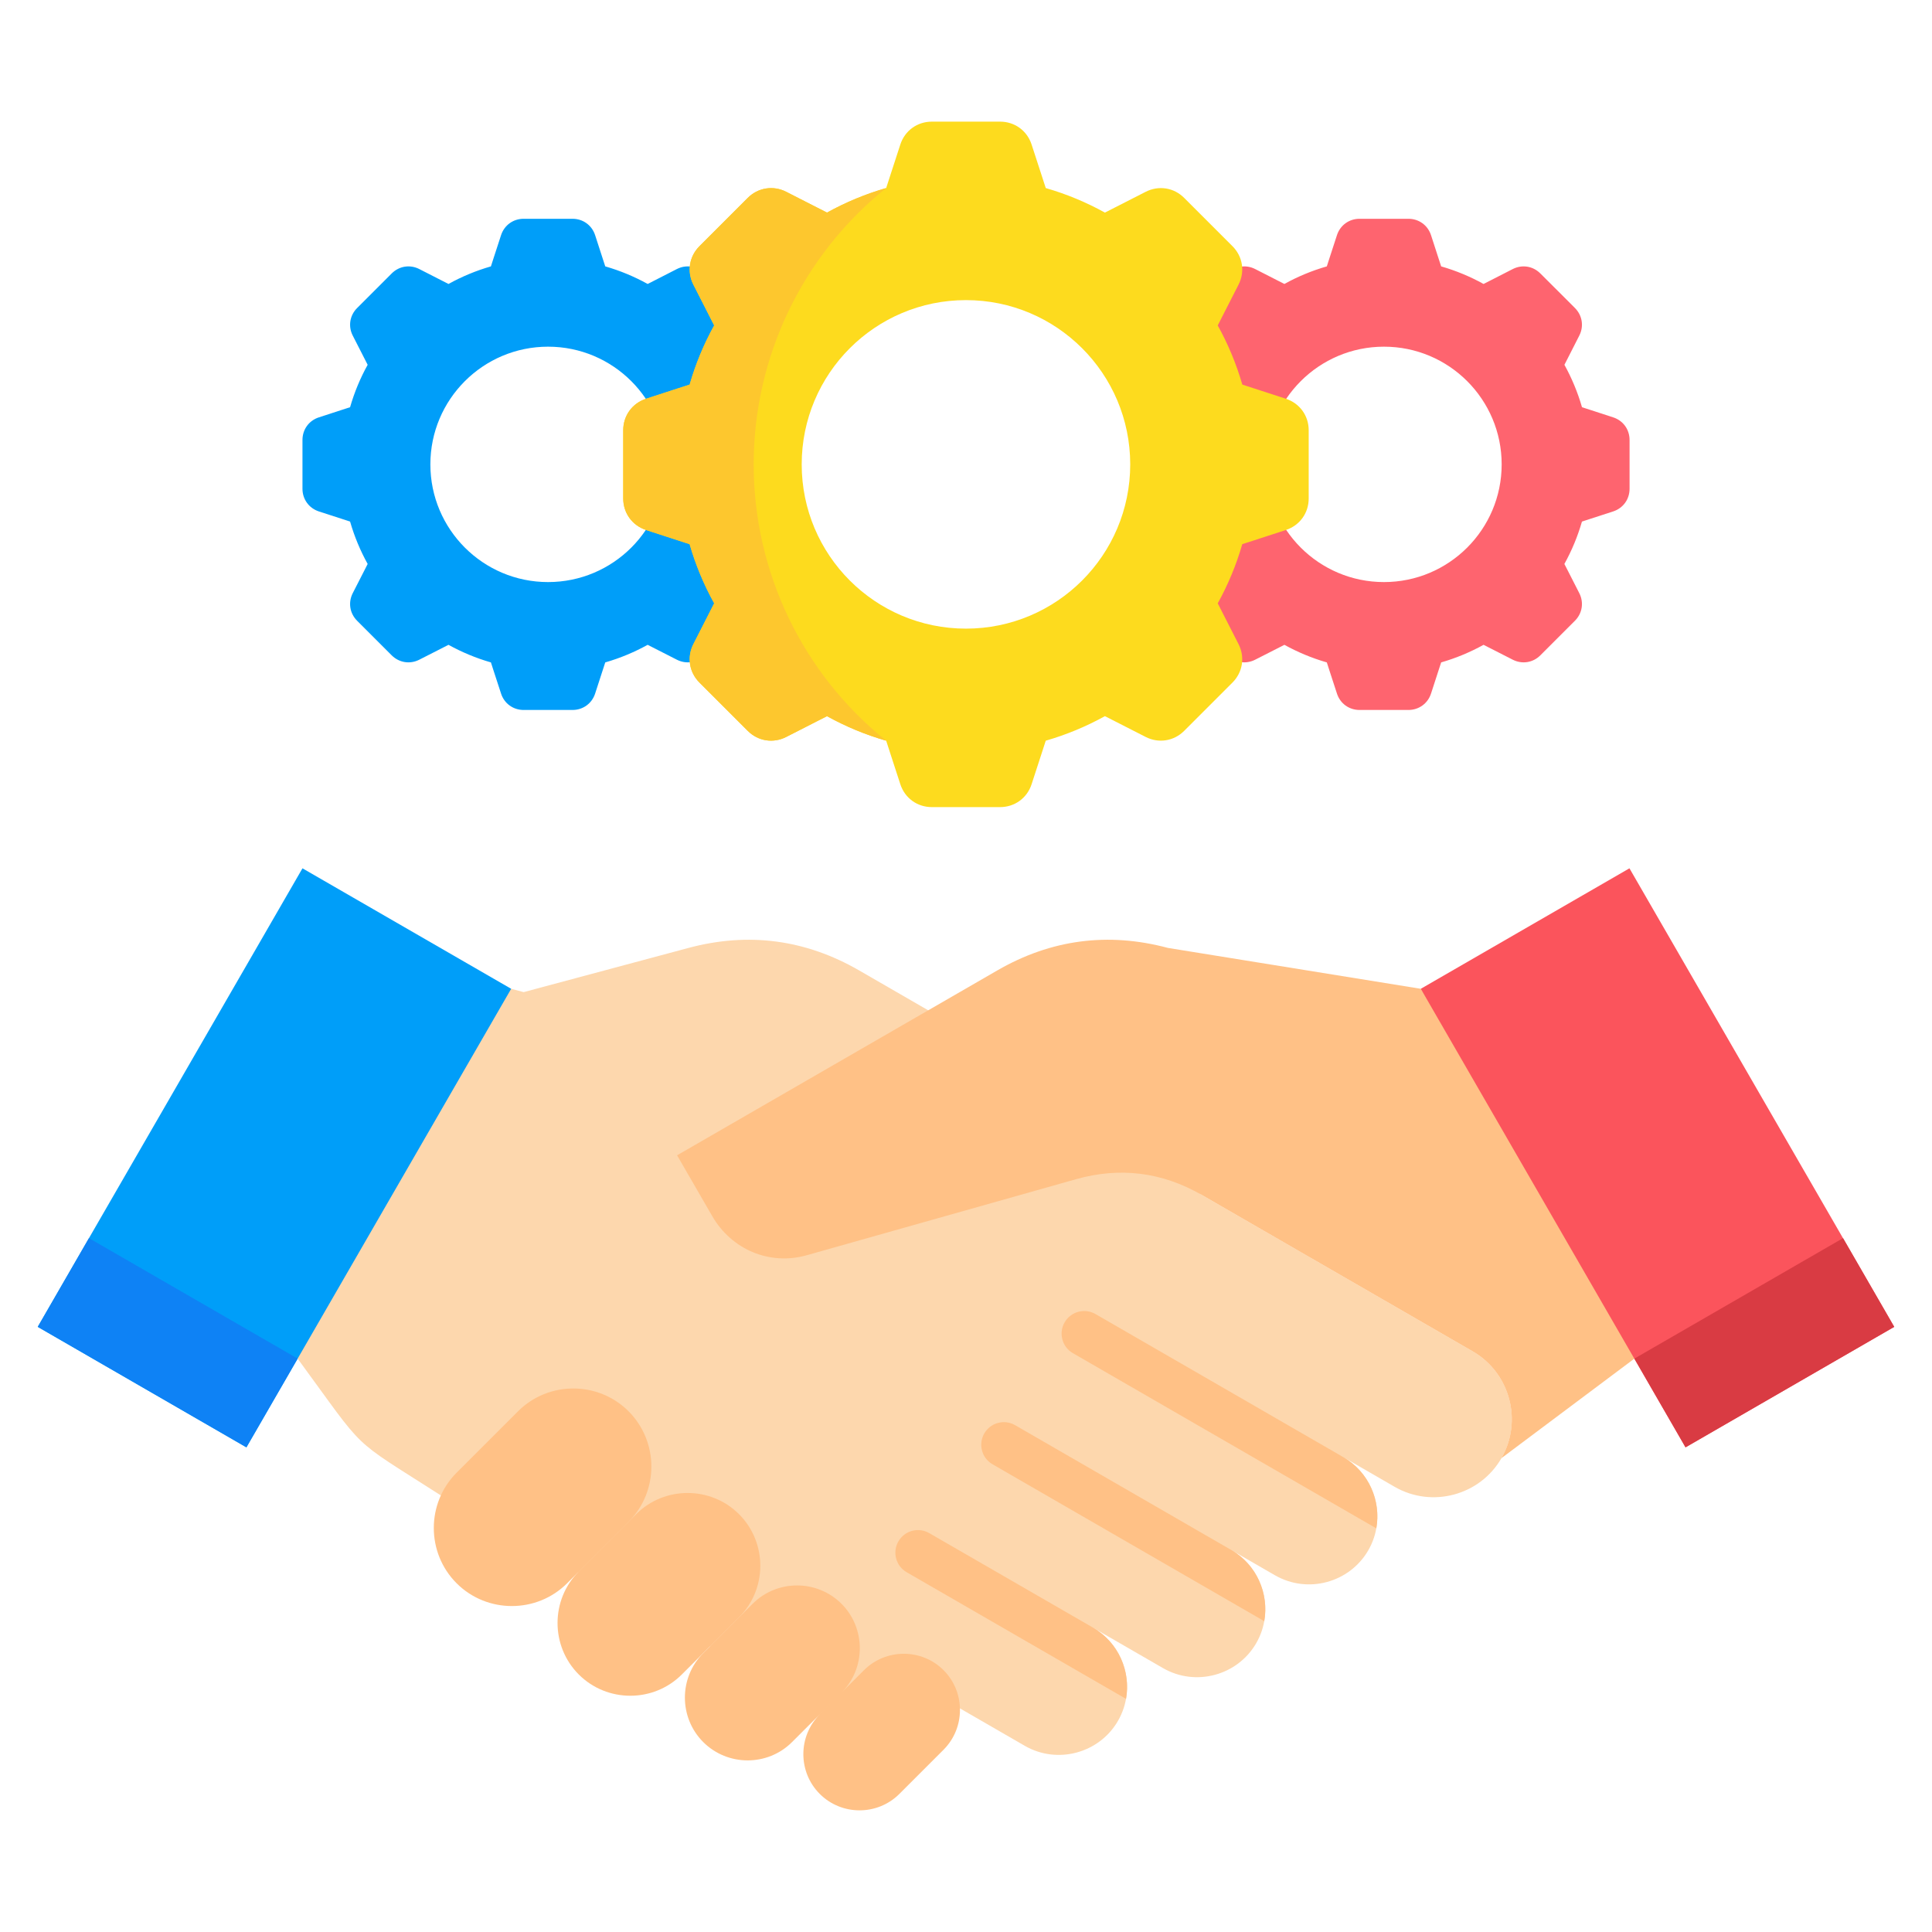
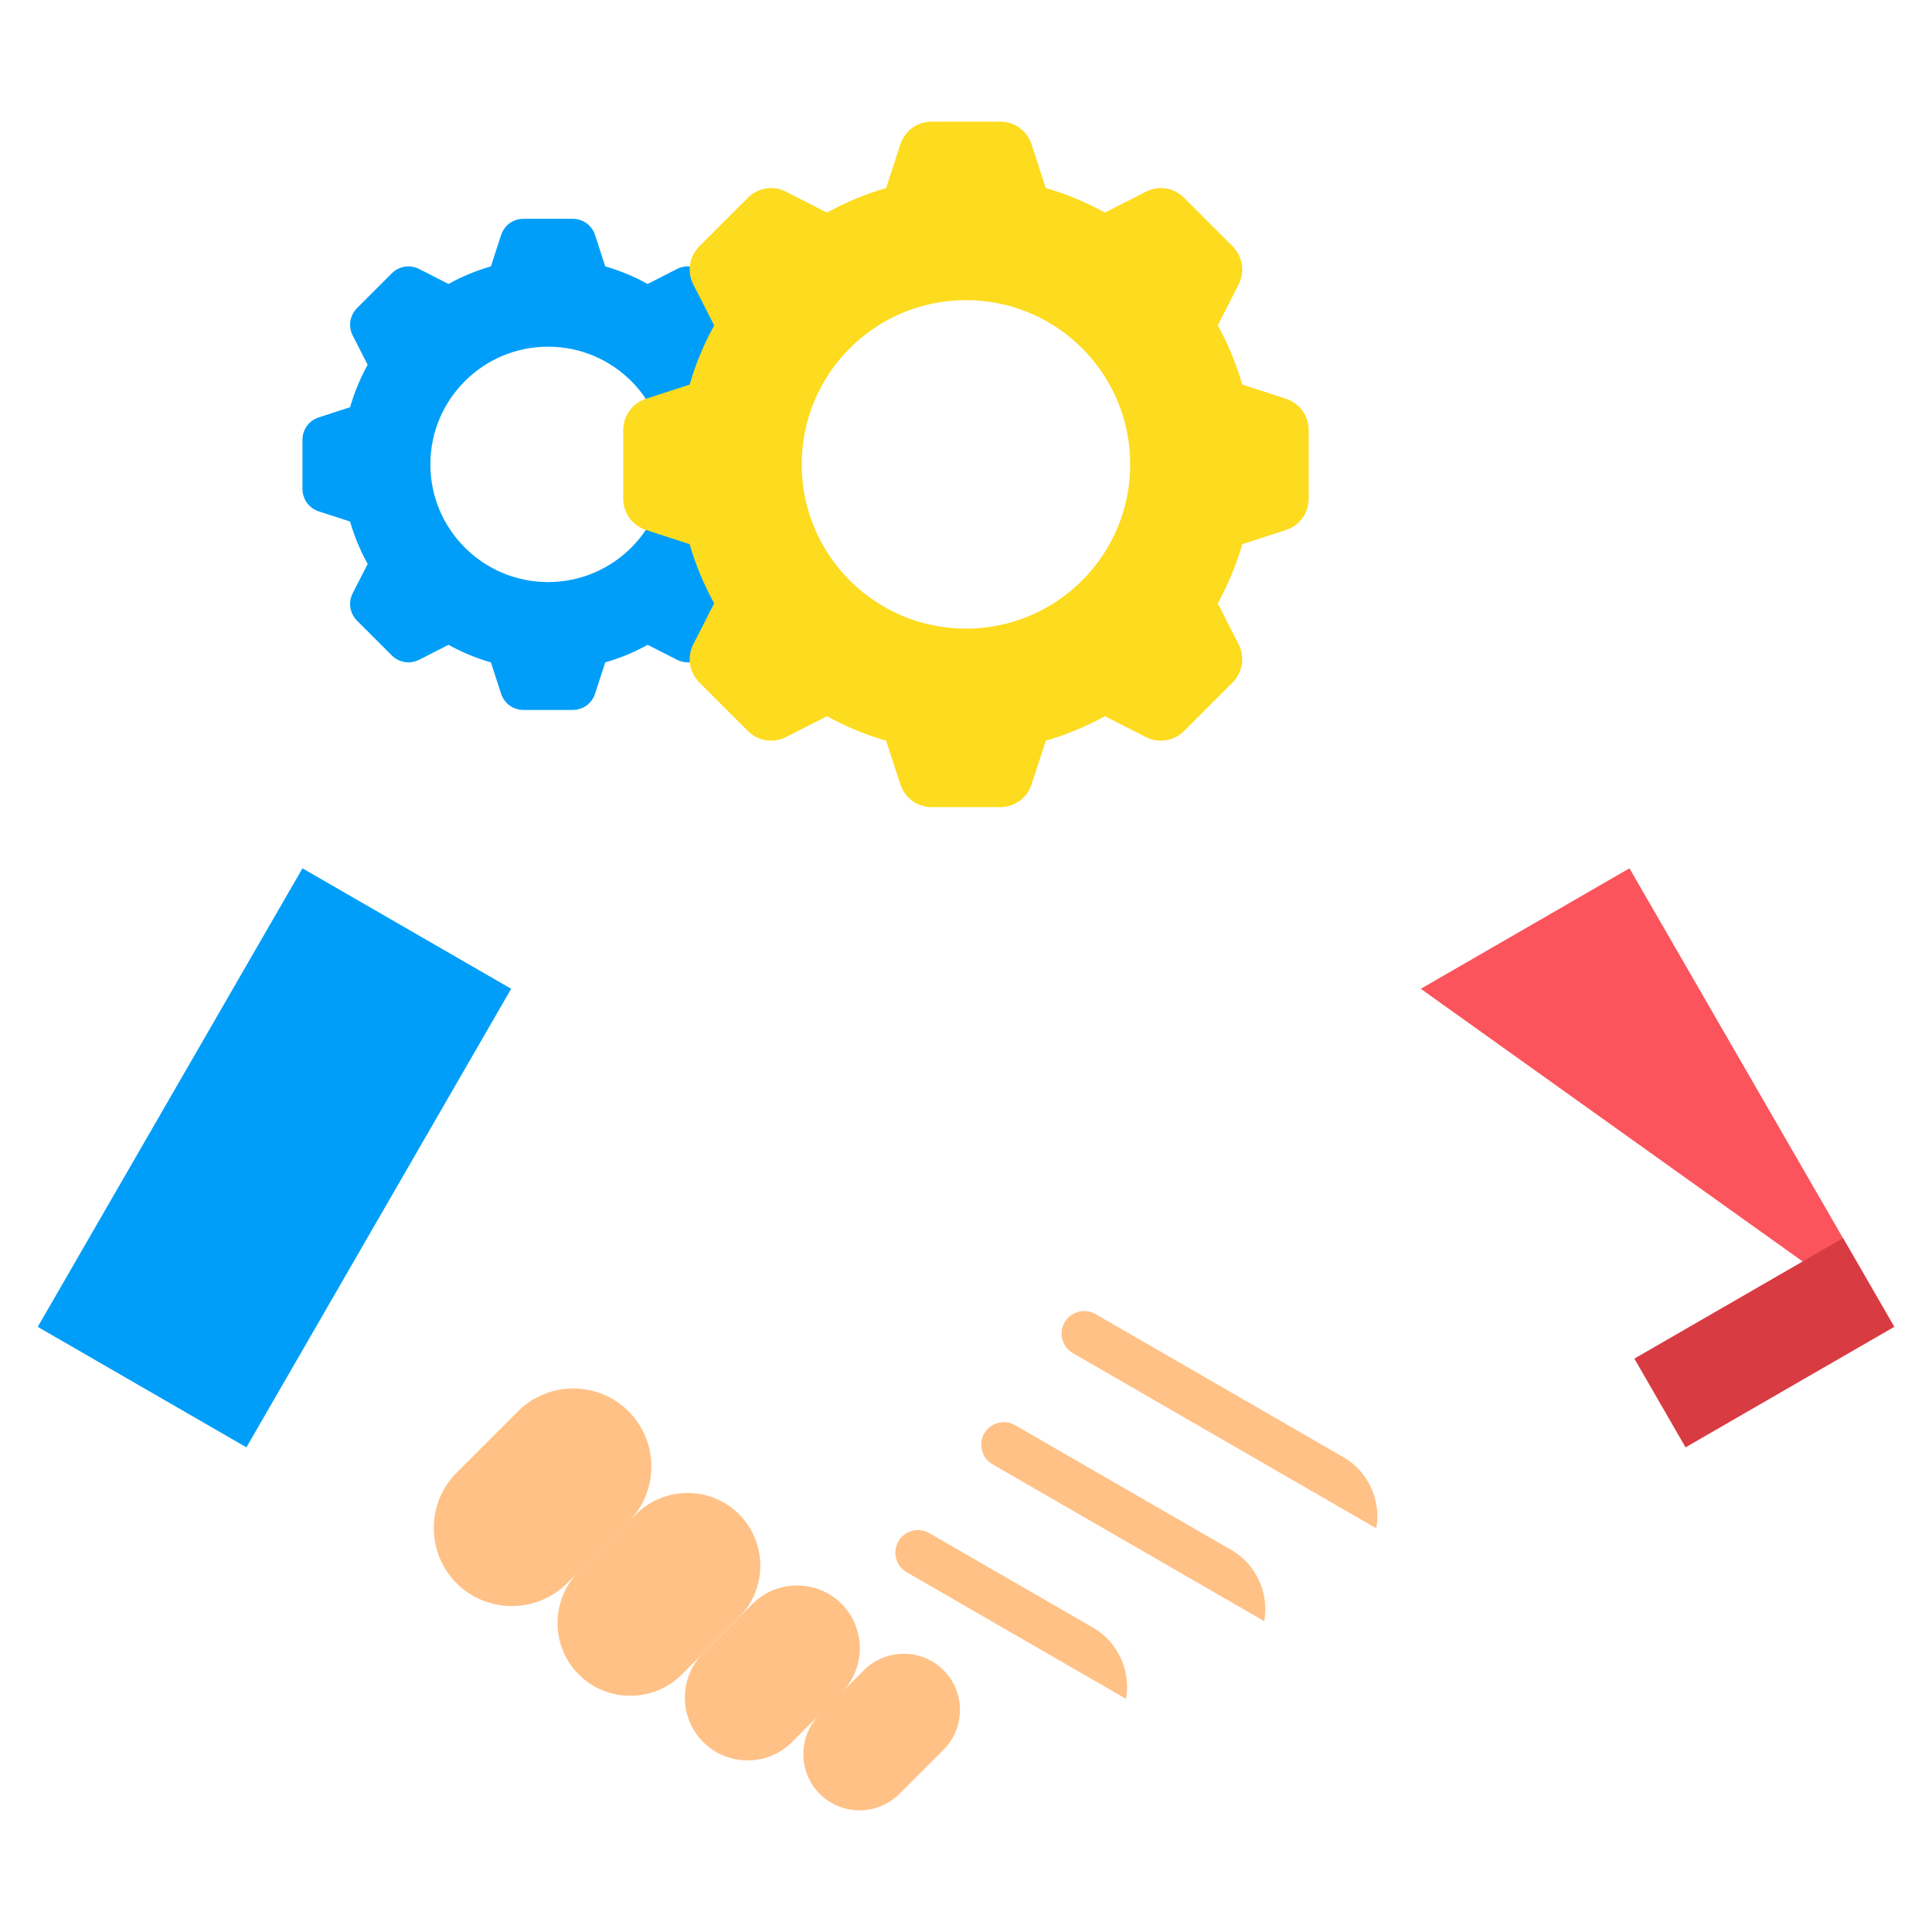
<svg xmlns="http://www.w3.org/2000/svg" width="50" height="50" viewBox="0 0 50 50" fill="none">
-   <path fill-rule="evenodd" clip-rule="evenodd" d="M40.941 13.498C40.83 13.883 40.677 14.251 40.486 14.595L40.585 14.788L40.872 15.351C40.995 15.593 40.95 15.874 40.758 16.066L40.311 16.513L39.864 16.96C39.673 17.151 39.392 17.196 39.15 17.073L38.587 16.786L38.394 16.688C38.05 16.878 37.682 17.032 37.297 17.143L37.23 17.348L37.035 17.949C36.951 18.207 36.72 18.374 36.449 18.374H35.185C34.914 18.374 34.683 18.207 34.6 17.949L34.404 17.348L34.338 17.143C33.952 17.032 33.584 16.878 33.24 16.688L33.048 16.786L32.484 17.073C32.243 17.196 31.961 17.151 31.77 16.96L31.323 16.513L30.876 16.066C30.684 15.874 30.639 15.593 30.762 15.351L31.049 14.788L31.148 14.595C30.957 14.251 30.804 13.883 30.692 13.498L30.488 13.431L29.886 13.236C29.628 13.152 29.461 12.921 29.461 12.65V11.386C29.461 11.115 29.628 10.884 29.886 10.801L30.488 10.605L30.692 10.539C30.804 10.153 30.957 9.785 31.148 9.441L31.049 9.249L30.762 8.685C30.639 8.444 30.684 8.162 30.876 7.971L31.323 7.524L31.77 7.077C31.961 6.885 32.243 6.84 32.484 6.963L33.048 7.251L33.24 7.349C33.584 7.158 33.952 7.005 34.338 6.894L34.404 6.689L34.6 6.087C34.684 5.829 34.914 5.662 35.185 5.662H36.449C36.721 5.662 36.951 5.829 37.035 6.087L37.23 6.689L37.297 6.894C37.682 7.005 38.05 7.158 38.394 7.349L38.587 7.251L39.15 6.963C39.392 6.84 39.673 6.885 39.864 7.077L40.312 7.524L40.759 7.971C40.95 8.162 40.995 8.444 40.872 8.685L40.585 9.249L40.487 9.441C40.677 9.785 40.831 10.153 40.942 10.539L41.147 10.605L41.748 10.801C42.006 10.884 42.173 11.115 42.173 11.386V12.65C42.173 12.922 42.006 13.152 41.748 13.236L41.147 13.431L40.942 13.498H40.941ZM35.817 8.972C34.135 8.972 32.771 10.336 32.771 12.018C32.771 13.7 34.135 15.064 35.817 15.064C37.499 15.064 38.863 13.7 38.863 12.018C38.863 10.336 37.499 8.972 35.817 8.972Z" fill="#FE646F" />
  <path fill-rule="evenodd" clip-rule="evenodd" d="M19.309 13.498C19.198 13.883 19.044 14.251 18.854 14.595L18.952 14.788L19.239 15.351C19.362 15.593 19.317 15.874 19.126 16.066L18.679 16.513L18.232 16.96C18.04 17.151 17.759 17.196 17.517 17.073L16.954 16.786L16.761 16.688C16.417 16.878 16.049 17.032 15.664 17.143L15.597 17.348L15.402 17.949C15.318 18.207 15.088 18.374 14.816 18.374H13.552C13.281 18.374 13.05 18.207 12.967 17.949L12.771 17.348L12.705 17.143C12.319 17.032 11.951 16.878 11.607 16.688L11.415 16.786L10.851 17.073C10.61 17.196 10.329 17.151 10.137 16.96L9.69 16.513L9.243 16.066C9.051 15.874 9.006 15.593 9.129 15.351L9.417 14.788L9.515 14.595C9.324 14.251 9.171 13.883 9.06 13.498L8.855 13.431L8.253 13.236C7.996 13.152 7.828 12.921 7.828 12.65V11.386C7.828 11.115 7.995 10.884 8.253 10.801L8.855 10.605L9.06 10.539C9.171 10.153 9.324 9.785 9.515 9.441L9.417 9.249L9.129 8.685C9.006 8.444 9.051 8.162 9.243 7.971L9.69 7.524L10.137 7.077C10.329 6.885 10.61 6.84 10.851 6.963L11.415 7.251L11.607 7.349C11.952 7.158 12.319 7.005 12.705 6.894L12.771 6.689L12.967 6.087C13.051 5.829 13.281 5.662 13.552 5.662H14.816C15.088 5.662 15.318 5.829 15.402 6.087L15.597 6.689L15.664 6.894C16.049 7.005 16.417 7.158 16.761 7.349L16.954 7.251L17.517 6.963C17.759 6.84 18.04 6.885 18.232 7.077L18.679 7.524L19.126 7.971C19.317 8.162 19.362 8.444 19.239 8.685L18.952 9.249L18.854 9.441C19.044 9.785 19.198 10.153 19.309 10.539L19.514 10.605L20.115 10.801C20.373 10.884 20.54 11.115 20.54 11.386V12.65C20.54 12.922 20.373 13.152 20.115 13.236L19.514 13.431L19.309 13.498H19.309ZM14.184 8.972C12.502 8.972 11.138 10.336 11.138 12.018C11.138 13.7 12.502 15.064 14.184 15.064C15.867 15.064 17.23 13.7 17.23 12.018C17.23 10.336 15.867 8.972 14.184 8.972Z" fill="#009EF9" />
  <path fill-rule="evenodd" clip-rule="evenodd" d="M32.15 14.083C31.995 14.621 31.781 15.134 31.515 15.614L31.652 15.883L32.053 16.669C32.225 17.006 32.162 17.399 31.895 17.666L31.271 18.29L30.647 18.914C30.38 19.181 29.987 19.244 29.65 19.072L28.864 18.671L28.595 18.534C28.115 18.8 27.602 19.014 27.064 19.169L26.971 19.456L26.698 20.295C26.581 20.655 26.26 20.888 25.881 20.888H24.117C23.738 20.888 23.417 20.655 23.3 20.295L23.027 19.456L22.934 19.169C22.396 19.015 21.883 18.8 21.403 18.535L21.134 18.671L20.348 19.072C20.011 19.244 19.618 19.182 19.351 18.914L18.727 18.29L18.103 17.666C17.835 17.399 17.773 17.006 17.945 16.669L18.346 15.883L18.483 15.614C18.217 15.134 18.003 14.621 17.847 14.083L17.561 13.99L16.722 13.717C16.363 13.6 16.129 13.279 16.129 12.9V11.136C16.129 10.757 16.362 10.436 16.722 10.319L17.561 10.046L17.848 9.954C18.003 9.416 18.217 8.902 18.483 8.422L18.346 8.153L17.945 7.367C17.773 7.03 17.835 6.638 18.103 6.37L18.727 5.746L19.351 5.122C19.618 4.855 20.011 4.792 20.348 4.964L21.134 5.365L21.403 5.502C21.883 5.236 22.396 5.022 22.934 4.867L23.027 4.58L23.3 3.741C23.417 3.381 23.738 3.148 24.117 3.148H25.881C26.26 3.148 26.581 3.381 26.698 3.741L26.971 4.58L27.064 4.867C27.602 5.022 28.115 5.236 28.595 5.502L28.864 5.365L29.65 4.964C29.987 4.792 30.38 4.854 30.647 5.122L31.271 5.746L31.895 6.37C32.163 6.637 32.225 7.03 32.053 7.367L31.652 8.153L31.515 8.422C31.781 8.902 31.995 9.415 32.151 9.953L32.437 10.046L33.276 10.319C33.636 10.436 33.869 10.757 33.869 11.136V12.9C33.869 13.279 33.636 13.6 33.276 13.717L32.437 13.99L32.151 14.082L32.15 14.083ZM24.999 7.767C22.651 7.767 20.748 9.67 20.748 12.018C20.748 14.366 22.651 16.269 24.999 16.269C27.346 16.269 29.25 14.366 29.25 12.018C29.25 9.67 27.346 7.767 24.999 7.767Z" fill="#FDDB1E" />
-   <path fill-rule="evenodd" clip-rule="evenodd" d="M22.934 19.169C22.396 19.014 21.883 18.8 21.403 18.534L21.134 18.671L20.348 19.072C20.011 19.244 19.618 19.182 19.351 18.914L18.727 18.29L18.103 17.666C17.835 17.399 17.773 17.006 17.945 16.669L18.346 15.883L18.483 15.614C18.217 15.134 18.003 14.621 17.847 14.083L17.561 13.99L16.722 13.717C16.363 13.6 16.129 13.279 16.129 12.9V11.136C16.129 10.757 16.362 10.436 16.722 10.319L17.561 10.046L17.848 9.954C18.003 9.415 18.217 8.902 18.483 8.422L18.346 8.153L17.945 7.367C17.773 7.03 17.835 6.638 18.103 6.37L18.727 5.746L19.351 5.122C19.618 4.855 20.011 4.792 20.348 4.964L21.134 5.365L21.403 5.502C21.883 5.236 22.396 5.022 22.934 4.866C20.766 6.607 19.505 9.238 19.505 12.018C19.505 14.799 20.766 17.429 22.934 19.17L22.934 19.169Z" fill="#FDC72E" />
-   <path fill-rule="evenodd" clip-rule="evenodd" d="M34.765 37.711L36.094 38.479C37.057 39.035 38.301 38.702 38.857 37.738C39.414 36.775 39.08 35.531 38.117 34.975L31.097 30.922L24.023 26.147L22.232 25.113C20.845 24.313 19.366 24.118 17.819 24.532L13.552 25.676L13.229 25.59L3.406 32.562L7.703 35.161C9.525 37.645 9.006 37.161 11.398 38.694L22.745 45.065L24.842 44.212L26.522 45.182C27.363 45.667 28.448 45.376 28.933 44.536C29.419 43.695 29.128 42.61 28.287 42.124L30.1 43.171C30.94 43.656 32.026 43.365 32.511 42.525C32.996 41.685 32.704 40.598 31.865 40.114L32.999 40.769C33.84 41.254 34.925 40.963 35.411 40.122C35.896 39.282 35.605 38.197 34.765 37.711V37.711Z" fill="#FDD7AD" />
  <path fill-rule="evenodd" clip-rule="evenodd" d="M35.596 38.19L36.095 38.479L36.097 38.48L35.596 38.19L35.596 38.19ZM29.142 43.967C29.269 43.256 28.948 42.506 28.289 42.124L28.778 42.407L30.101 43.171L30.102 43.172L28.777 42.407L28.288 42.124L28.289 42.124L24.049 39.677C23.77 39.515 23.413 39.61 23.251 39.89C23.089 40.169 23.184 40.527 23.464 40.689L29.142 43.967H29.142ZM32.719 41.956L25.686 37.895C25.407 37.734 25.312 37.376 25.473 37.097C25.635 36.817 25.993 36.722 26.272 36.884L31.279 39.775L33.001 40.769L33.001 40.768L31.866 40.113C32.525 40.494 32.846 41.245 32.719 41.956H32.719ZM35.619 39.554L27.765 35.019C27.486 34.858 27.391 34.5 27.553 34.221C27.715 33.941 28.072 33.846 28.352 34.008L34.769 37.713C35.427 38.095 35.746 38.843 35.619 39.554Z" fill="#FFC186" />
  <path fill-rule="evenodd" clip-rule="evenodd" d="M7.703 35.161L13.229 25.59L7.828 22.472L0.977 34.339L6.377 37.457L7.703 35.161Z" fill="#009EF9" />
-   <path fill-rule="evenodd" clip-rule="evenodd" d="M17.523 29.899L18.433 31.474C18.931 32.337 19.916 32.757 20.876 32.486L27.85 30.517C28.983 30.197 30.076 30.334 31.096 30.922L38.116 34.975C39.079 35.531 39.412 36.775 38.856 37.738L42.9 34.71L36.771 25.59L30.226 24.532C28.679 24.118 27.2 24.312 25.813 25.113L17.523 29.899V29.899Z" fill="#FFC186" />
-   <path d="M42.17 22.472L36.77 25.59L43.621 37.457L49.022 34.339L42.17 22.472Z" fill="#FB545C" />
+   <path d="M42.17 22.472L36.77 25.59L49.022 34.339L42.17 22.472Z" fill="#FB545C" />
  <path fill-rule="evenodd" clip-rule="evenodd" d="M16.267 39.385C17.054 38.598 17.054 37.311 16.267 36.524C15.481 35.737 14.193 35.737 13.407 36.524L11.817 38.114C11.03 38.901 11.03 40.188 11.817 40.975C12.603 41.761 13.891 41.761 14.677 40.975L16.267 39.385ZM22.36 43.224L21.216 44.368C20.649 44.934 20.649 45.861 21.216 46.427C21.782 46.993 22.708 46.993 23.275 46.427L24.419 45.283C24.986 44.716 24.985 43.789 24.419 43.224C23.853 42.658 22.926 42.658 22.36 43.224ZM21.778 43.806C22.41 43.173 22.41 42.139 21.778 41.506C21.145 40.873 20.11 40.873 19.478 41.506L18.199 42.784C17.567 43.417 17.567 44.452 18.199 45.084C18.832 45.717 19.867 45.717 20.499 45.084L21.778 43.806H21.778Z" fill="#FFC186" />
  <path fill-rule="evenodd" clip-rule="evenodd" d="M18.197 42.785L19.127 41.854C19.86 41.121 19.86 39.922 19.127 39.188C18.394 38.455 17.195 38.455 16.462 39.188L14.979 40.67C14.246 41.403 14.246 42.603 14.979 43.336C15.713 44.069 16.912 44.069 17.645 43.336L18.197 42.785Z" fill="#FFC186" />
-   <path d="M2.302 32.043L0.977 34.339L6.377 37.457L7.703 35.161L2.302 32.043Z" fill="#0E82F5" />
  <path d="M47.698 32.043L42.297 35.161L43.622 37.457L49.023 34.339L47.698 32.043Z" fill="#D93B43" />
</svg>